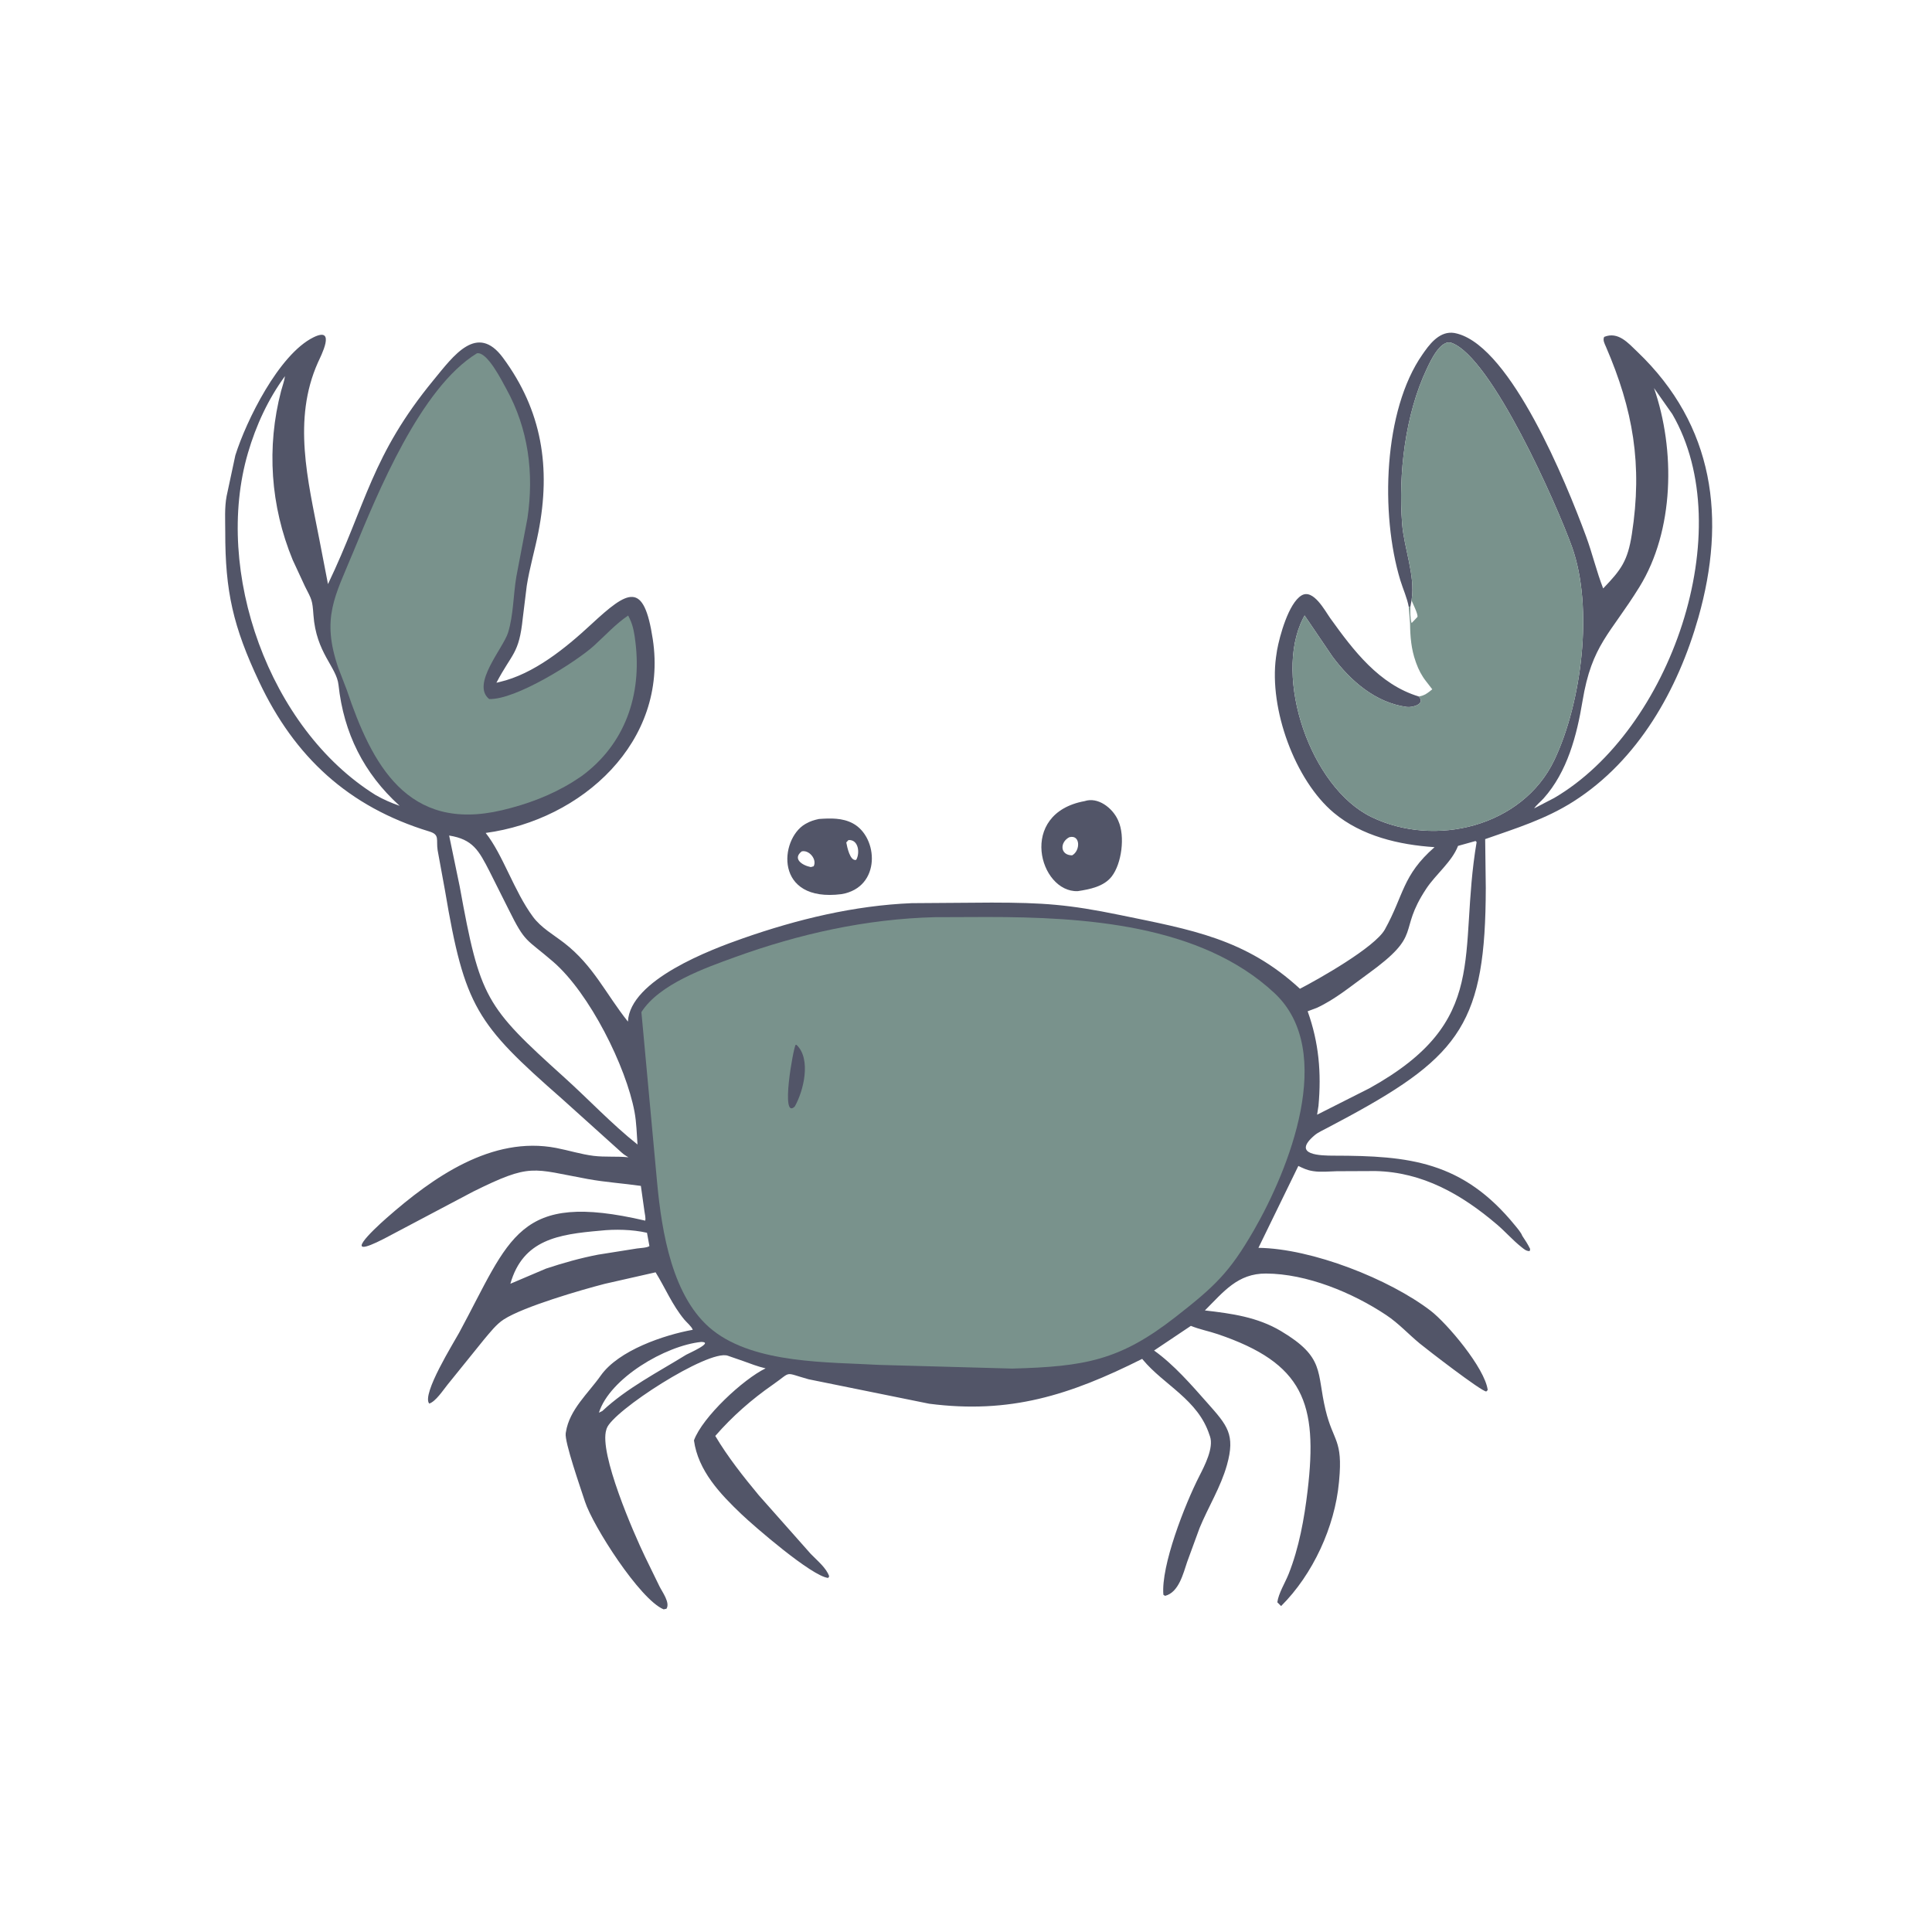
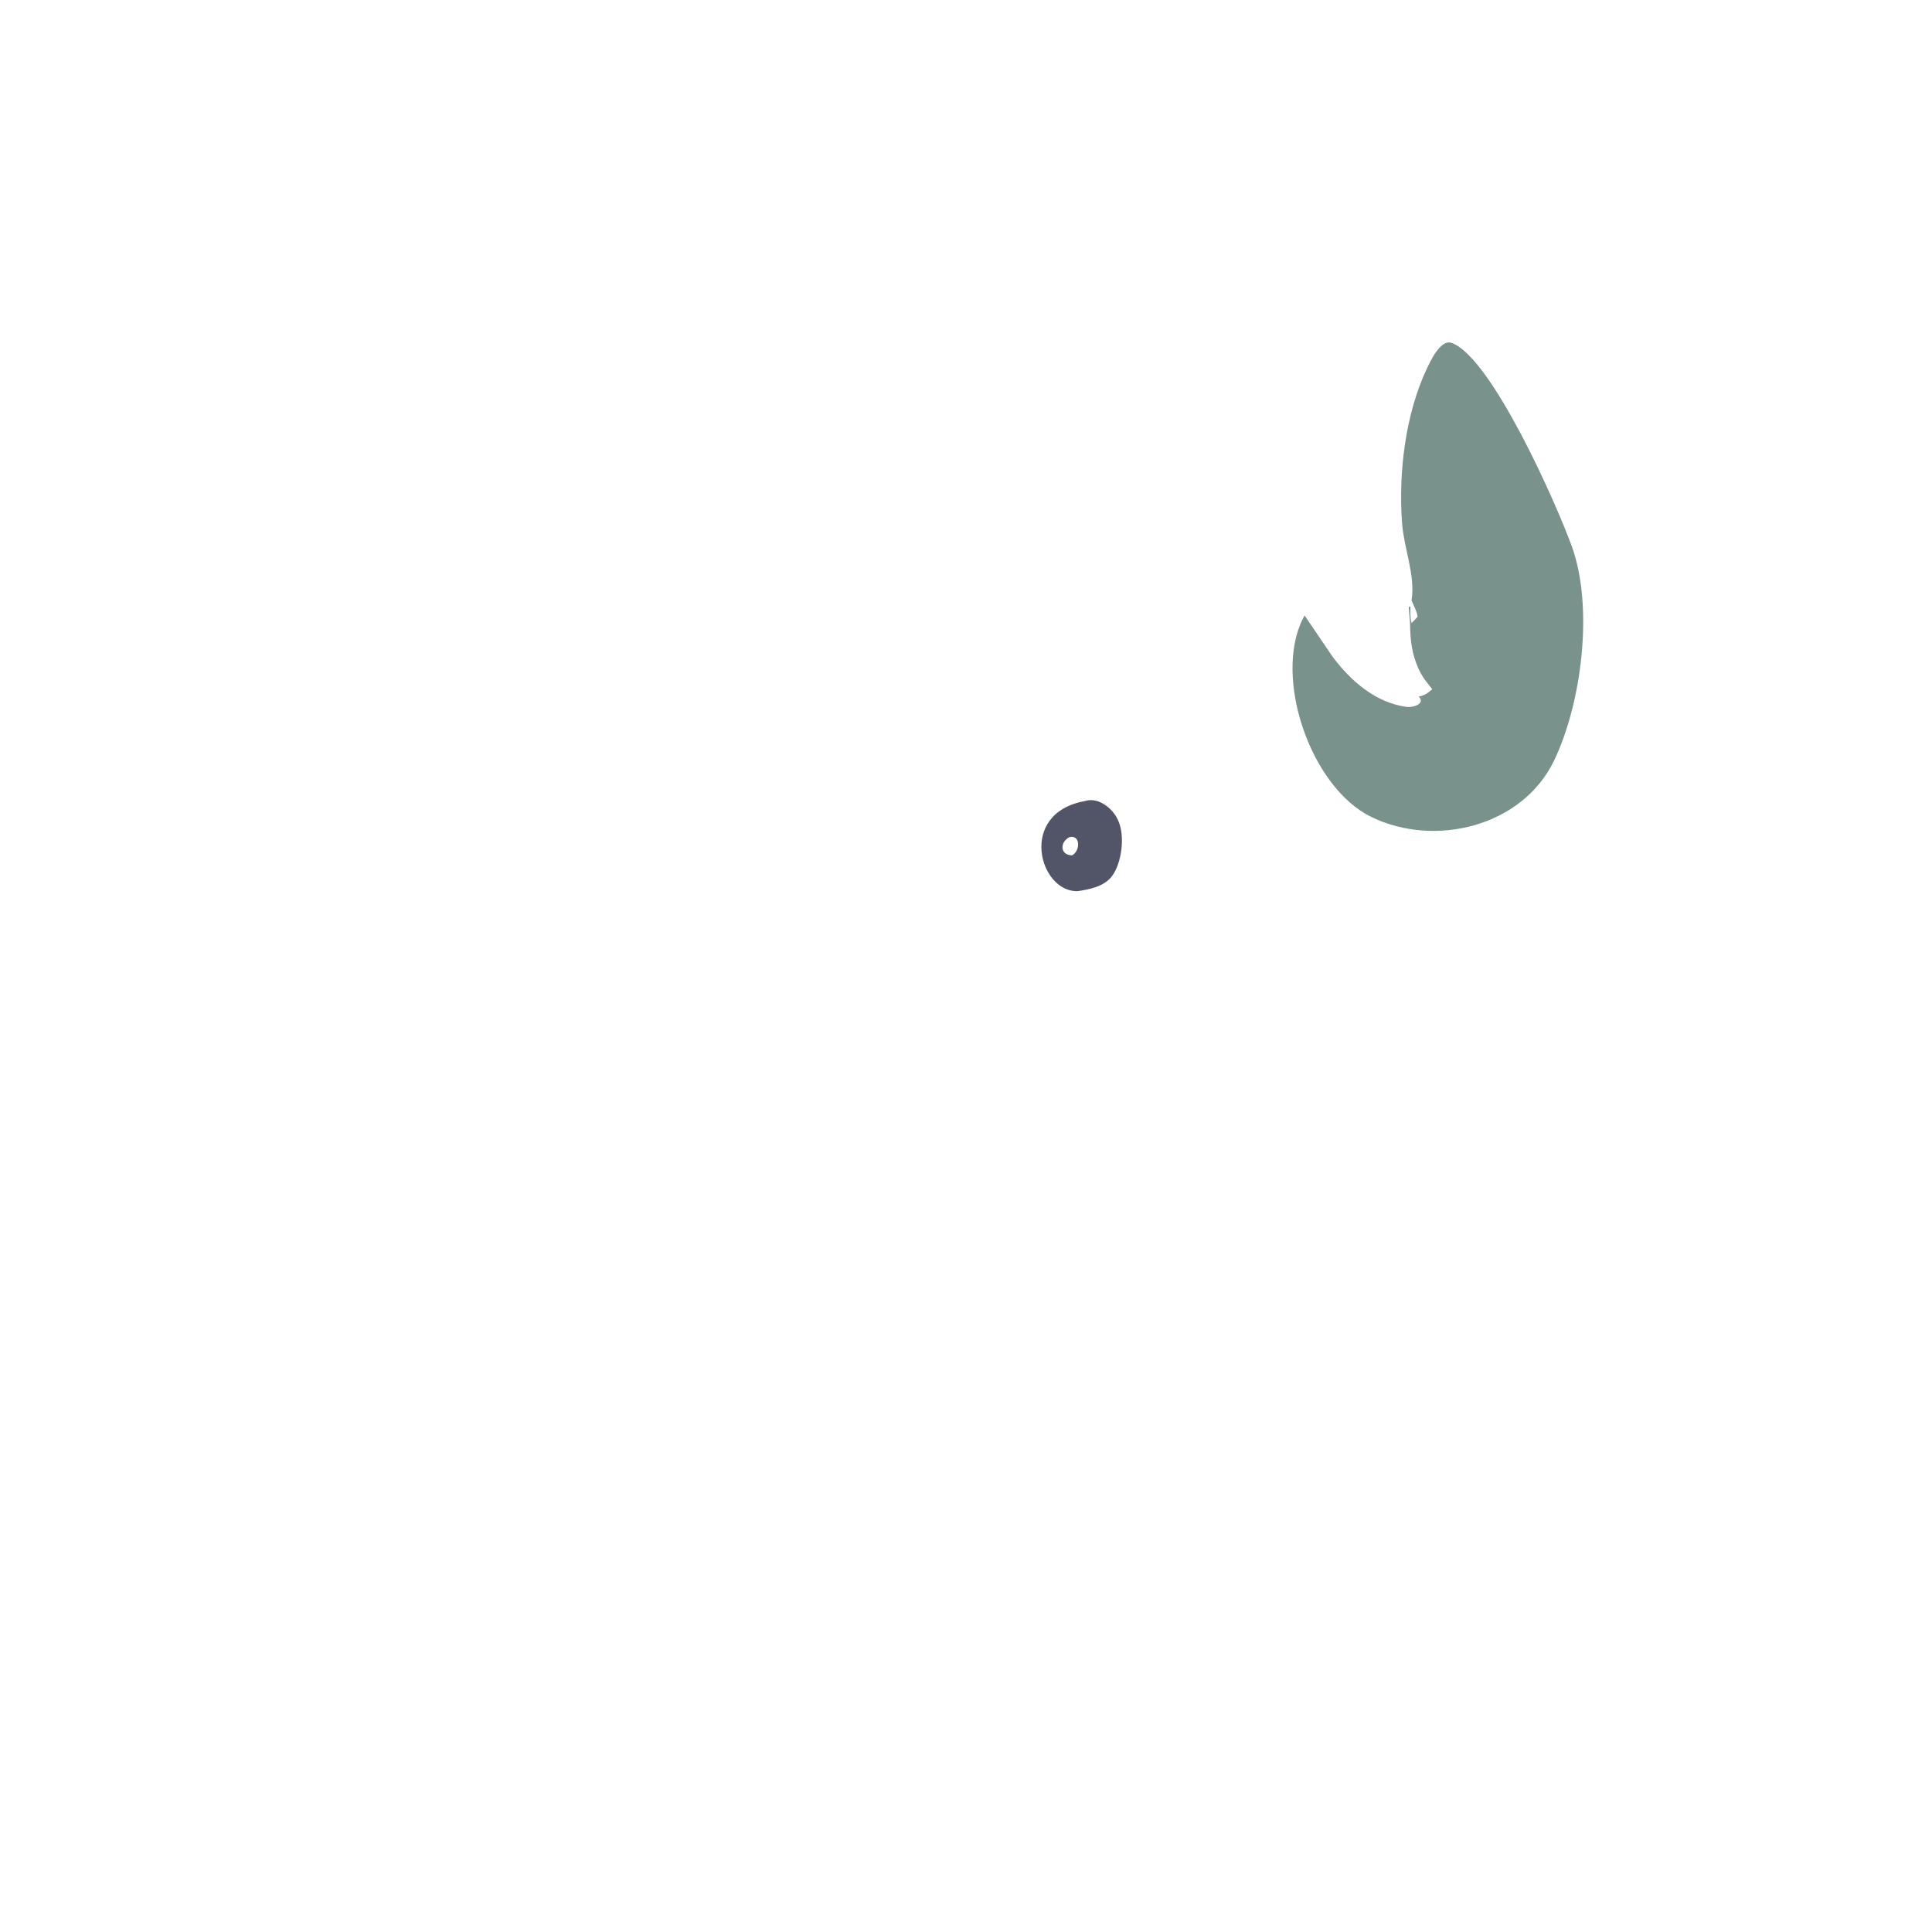
<svg xmlns="http://www.w3.org/2000/svg" version="1.1" style="display: block;" viewBox="0 0 2048 2048" width="640" height="640">
-   <path transform="translate(0,0)" fill="rgb(82,85,104)" d="M 868.102 868.155 C 880.325 867.299 892.897 866.867 904.003 872.786 C 931.236 887.3 934.326 940.575 892.174 947.808 C 820.285 957.025 826.263 889.556 853.432 873.62 L 854.5 873.023 C 859.075 870.436 863.021 869.254 868.102 868.155 z M 849.855 902.5 C 839.83 910.286 850.249 917.343 859.5 919.14 L 862.5 918.29 C 866.351 911.01 857.633 900.601 849.855 902.5 z M 899.42 890.5 L 897.09 893 C 897.909 897.513 901.029 913.201 907.583 911.5 C 911.747 904.474 910.208 889.746 899.42 890.5 z" />
  <path transform="translate(0,0)" fill="rgb(82,85,104)" d="M 1149.73 849.219 C 1164.05 844.46 1179.19 856.6 1184.86 868.82 L 1185.5 870.266 C 1192.81 886.51 1189.04 915.409 1178.5 929.038 C 1170.14 939.853 1155.23 942.689 1142.45 944.657 C 1101.79 946.215 1078.43 862.264 1149.73 849.219 z M 1133.48 887.5 C 1123.3 892.801 1123.56 906.581 1136.5 906.705 C 1145.44 901.889 1145.42 884.294 1133.48 887.5 z" />
-   <path transform="translate(0,0)" fill="rgb(82,85,104)" d="M 1493.36 643.486 C 1491.59 633.629 1487.31 624.65 1484.4 615.101 C 1463 544.698 1466.51 434.858 1507.81 375.812 L 1510.19 372.414 C 1518.41 360.817 1529.32 349.314 1544.5 353.603 L 1545.73 353.937 C 1602.19 370.117 1659.49 509.45 1681.29 568.553 C 1688 586.733 1692.39 605.786 1699.43 623.784 C 1718.57 603.88 1725.4 594.619 1729.81 566.373 C 1741.32 492.457 1731.13 434.211 1702.35 367.546 C 1700.89 364.169 1698.82 360.56 1700.5 357.106 C 1715.31 351.118 1725.77 363.436 1735.64 372.87 C 1817.63 451.243 1829.94 550.129 1800.39 654.435 C 1778.67 731.066 1736.64 805.769 1668.17 849.456 C 1638.44 868.42 1607.16 877.974 1574.35 889.506 L 1574.99 941.29 C 1574.73 1082.32 1548.8 1118.89 1429.49 1183.62 L 1406.69 1195.77 C 1402.41 1198.07 1397.14 1200.36 1393.45 1203.5 C 1368.59 1224.66 1400.29 1225.04 1414.27 1225.05 C 1493.51 1225.14 1550.66 1230.82 1606.23 1299.29 C 1608.54 1302.14 1612.45 1306.58 1613.67 1310.03 C 1616.77 1314.61 1619.63 1319.02 1622.04 1324 L 1621.5 1326.24 C 1617.64 1326.2 1615.61 1324.16 1612.67 1321.86 C 1603.53 1314.6 1595.74 1305.6 1586.83 1298.01 C 1549.44 1266.13 1508.02 1242.44 1457.93 1241.36 L 1416.97 1241.54 C 1409.01 1241.72 1400.18 1242.7 1392.35 1241.5 L 1391 1241.27 C 1385.53 1240.41 1381.23 1238.34 1376.3 1235.95 L 1333.99 1322.76 C 1390.92 1323.48 1473 1356.04 1516.61 1389.51 C 1533.8 1402.7 1574.04 1450.1 1577.05 1473.5 L 1575.5 1475.04 C 1569.99 1474.77 1512.34 1430.2 1505.06 1424.21 C 1492.89 1414.19 1482.77 1402.9 1469.49 1394.06 C 1433.52 1370.09 1385.13 1350.21 1342 1350 C 1311.94 1349.86 1296.99 1369.4 1277.23 1389.12 C 1305.47 1392.36 1332.91 1396.11 1357.85 1410.97 C 1404.8 1438.94 1395.49 1454.27 1405.12 1494.5 C 1413.29 1528.61 1423.65 1525.53 1419.51 1569.56 L 1419.32 1571.5 C 1414.96 1618.32 1391.8 1668.93 1358.01 1702.5 L 1354.02 1698.5 C 1355.25 1689.01 1362.36 1677.67 1366.01 1668.49 C 1377.02 1640.8 1382.57 1609.92 1386.08 1580.44 C 1397.2 1487.09 1381.62 1445.08 1291 1414.31 C 1281.58 1411.11 1271.56 1409.22 1262.37 1405.48 L 1223.37 1431.61 C 1244.44 1446.65 1262.97 1468.1 1280.05 1487.39 C 1300.94 1510.98 1309.7 1520.53 1300.61 1552.96 C 1294.03 1576.42 1280.88 1597.26 1271.63 1619.69 L 1258.45 1655.66 C 1254.33 1667.81 1249.57 1688.11 1235 1691.67 L 1233.23 1690.5 C 1230.61 1659.82 1255.74 1595.24 1271.54 1564.31 C 1276.95 1553.71 1286.77 1534.74 1282.65 1522.69 L 1282.04 1521 C 1270.03 1483.7 1233.83 1468.21 1211.55 1441.43 L 1210.77 1440.46 C 1133.61 1479.16 1070.44 1499.02 985 1488.01 L 857.207 1462.1 C 830.14 1454.61 840.043 1453.34 819.426 1467.67 C 796.731 1483.45 776.45 1501.23 758.226 1522.14 C 771.34 1544.28 787.973 1565.31 804.399 1585.08 L 859.459 1647.22 C 865.721 1653.75 876.203 1662.24 878.971 1671 L 877.926 1672.66 C 860.812 1671.2 799.176 1617.7 785.971 1605.11 C 763.466 1583.66 740.037 1559.09 735.622 1526.86 C 744.634 1502.12 787.91 1461.97 811.557 1450.51 C 803.314 1448.65 795.44 1445.5 787.5 1442.66 L 771.32 1437.07 C 750.539 1430.35 649.259 1495.76 643.12 1514.28 L 642.741 1515.5 C 634.653 1540.26 671.939 1625.71 683.677 1650.03 L 699.056 1681.58 C 701.97 1687.5 710.584 1698.88 706.5 1705.33 L 703.5 1705.98 C 678.319 1695.64 628.4 1617.43 620.076 1591.69 C 615.198 1576.6 598.32 1528.54 599.677 1519.33 L 599.896 1518 C 603.635 1494.2 623.502 1477.07 636.771 1458.23 C 655.738 1431.31 704.132 1415.1 734.36 1409.63 C 733.158 1406.12 727.79 1401.71 725.319 1398.71 C 712.426 1383.05 705.419 1365.67 694.961 1348.7 L 641 1360.93 C 616.081 1367.36 555.194 1385.01 534 1398.66 C 525.984 1403.82 519.305 1412.63 513.161 1419.83 L 474.321 1467.92 C 469.754 1473.59 461.813 1485.73 455 1487.86 C 446.64 1478.11 481.302 1422.74 486.682 1412.8 C 541.277 1311.92 548.209 1262.34 683.968 1293.93 C 684.655 1291.28 683.525 1286.79 683.136 1284 L 679.351 1257.1 C 660.611 1254.43 641.69 1253.21 623.045 1249.81 C 563.787 1239 563.336 1232.57 501.467 1263.21 L 407.06 1313.11 C 360.23 1337.14 394.654 1304.45 409.862 1291.08 C 458.666 1248.19 521.305 1203.69 589.702 1216.9 C 602.855 1219.44 615.889 1223.59 629.188 1225.25 C 641.381 1226.77 653.864 1225.48 666.156 1226.8 C 663.773 1225.32 661.353 1223.92 659.278 1222.01 L 595.431 1164.53 C 505.229 1085.37 492.52 1067.58 471.747 944.17 L 463.891 901.209 C 462.186 890 466.467 884.867 455.136 881.418 C 369.248 855.274 312.167 802.164 274.763 722.832 C 247.007 663.964 238.687 626.752 238.774 563.986 C 238.792 551.534 237.895 538.15 240.233 525.875 L 249.48 482.667 C 261.006 446.024 295.59 375.724 332.216 357.62 C 357.009 345.365 339.833 377.948 337.018 384.254 C 309.94 444.896 326.374 509.1 338.5 571.729 L 347.67 619.162 C 388.472 533.98 393.604 483.064 459.748 402.667 C 480.762 377.125 505.716 342.08 533.141 379.193 C 574.502 435.163 584.138 495.48 570.713 564.085 C 566.983 583.142 561.357 601.885 558.367 621.064 L 554.171 655.161 C 550.214 693.566 542.935 691.89 526.228 723.735 L 529.492 722.963 C 565.99 714.533 599.913 686.668 626.571 661.978 C 666.079 625.388 682.502 615.489 691.982 677.645 C 708.565 786.37 616.724 869.271 514.843 882.957 C 533.149 906.033 544.834 944.557 564.921 971.76 C 573.628 983.552 586.805 990.83 598.201 999.675 C 629.076 1023.64 642.079 1053.41 665.626 1082.94 C 667.787 1038.67 753.629 1006.53 787.688 994.618 C 845.256 974.483 905.371 959.894 966.545 957.387 L 1051.15 956.785 C 1106 956.862 1132.61 958.724 1187.14 969.934 C 1262.82 985.492 1320.48 995.098 1377.99 1048.13 C 1397.08 1038.28 1457.46 1004.29 1468.03 985.249 C 1488.35 948.618 1486.37 928.075 1520.68 898.017 C 1483.15 895.598 1443.34 886.27 1413.86 861.567 C 1372.62 827.004 1345.17 751.335 1352.61 696.766 L 1353.72 689.307 C 1356.43 674.292 1365.94 639.471 1379.61 631.218 C 1392.12 623.668 1404.57 647.582 1410.11 655.293 C 1434.68 689.514 1461.9 725.524 1503.86 738.262 C 1509.73 737.672 1513.89 734.271 1518.26 730.687 L 1511.56 722.015 C 1507.13 716.417 1503.65 709.697 1501.25 702.983 L 1500.65 701.253 C 1495.9 687.932 1494.87 674.782 1494.71 660.721 L 1493.36 643.486 z M 1496.26 636.432 L 1495.11 642.906 L 1493.36 643.486 L 1494.71 660.721 C 1494.87 674.782 1495.9 687.932 1500.65 701.253 L 1501.25 702.983 C 1503.65 709.697 1507.13 716.417 1511.56 722.015 L 1518.26 730.687 C 1513.89 734.271 1509.73 737.672 1503.86 738.262 C 1511.65 746.069 1497.6 750.252 1491.25 749.398 C 1458.16 744.946 1431.54 721.711 1412.3 695.72 L 1382.92 652.409 L 1381.22 655.6 C 1349.6 718.141 1389.14 834.643 1453.76 866.048 C 1521.09 898.769 1613.92 876.292 1647.58 805.856 C 1676.82 744.687 1689.33 643.825 1666.38 579.731 C 1650.43 535.18 1581.24 378.858 1538.83 363.5 C 1526.99 359.21 1516.1 383.277 1512.46 390.952 C 1489.57 439.245 1482.16 502.33 1486.33 555.537 C 1488.32 580.844 1500.29 610.208 1496.45 635.284 L 1496.26 636.432 z M 1564.16 891.5 L 1545.58 896.681 C 1539.12 913.519 1521.98 926.81 1511.96 941.939 C 1480.53 989.417 1509.92 989.172 1449.66 1032.64 C 1432.38 1045.1 1415.18 1059.52 1395.72 1068.43 L 1386.17 1072 C 1398.08 1105.21 1400.83 1137.33 1397.64 1172.26 L 1396.18 1181.63 L 1451.87 1153.5 C 1580.82 1081.8 1545.02 1012.73 1565.28 892.625 L 1564.16 891.5 z M 476.104 885.702 L 487.326 939.8 C 508.896 1058.55 514.493 1066.59 598.199 1142.12 C 624.198 1165.57 648.46 1191.55 675.785 1213.23 C 674.949 1201.87 674.712 1189.91 672.641 1178.73 C 663.769 1130.82 625.06 1052.81 586.244 1019.37 C 557.248 994.382 557.08 1000.16 539.292 964.3 L 518.827 923.478 C 507.519 901.478 501.208 889.702 476.104 885.702 z M 1753.29 411.334 C 1776.08 476.914 1774.87 562.317 1737.81 622.275 C 1706.84 672.388 1687.43 683.273 1677.52 743.227 C 1671.51 779.592 1661.47 818.129 1636.31 846.291 C 1633.15 849.819 1628.9 853.066 1626.26 856.935 L 1647.5 845.892 C 1770.97 773.766 1844.32 562.193 1772.68 438.92 L 1753.29 411.334 z M 302.083 398.73 C 284.194 423.184 271.429 450.874 262.896 479.969 C 226.104 605.422 285.153 772.41 398.06 842.715 C 406.179 847.397 414.772 851.138 423.628 854.204 C 385.641 819.8 364.351 777.131 358.834 726.069 C 356.75 706.78 335.124 692.32 332.246 651.801 C 331.135 636.152 330.642 635.986 323.313 621.65 L 310.268 593.544 C 286.671 536.336 282.39 473.86 298.01 414.338 C 299.341 409.268 301.426 403.918 302.083 398.73 z M 636.129 1304.58 C 591.988 1308.43 554.376 1313.92 541.008 1360.84 L 578.77 1344.79 C 596.982 1338.76 615.127 1333.62 634 1329.99 L 675.229 1323.44 C 678.231 1322.99 686.318 1322.71 688.402 1320.85 L 685.834 1306.8 C 670.44 1303.28 651.882 1302.84 636.129 1304.58 z M 743.424 1422.5 C 705.369 1426.36 646.381 1461.05 634.879 1497.5 L 638.5 1495.73 C 664.394 1471.43 697.42 1454.61 727.485 1436.03 C 729.214 1434.96 757.444 1422.67 743.424 1422.5 z" />
-   <path transform="translate(0,0)" fill="rgb(121,146,140)" d="M 505.595 374.5 C 516.55 372.508 532.113 403.892 536.631 412.061 C 560.172 454.622 566.184 501.528 559.126 549.344 L 547.345 611.324 C 544.066 630.72 544.344 651.649 538.642 670.41 C 533.596 687.016 499.13 725.27 518.5 740.985 C 546.43 742.122 610.583 701.705 629.5 684.598 C 641.505 673.741 652.428 661.593 665.875 652.468 L 667.402 655.608 C 671.385 663.708 672.567 672.274 673.638 681.14 C 680.333 736.537 662.827 788.779 616.466 822.758 L 607.617 828.561 C 584.456 843.045 558.742 852.575 532.253 858.84 C 431.502 882.665 393.927 809.567 367.587 731.346 L 358.627 708.066 C 340.472 654.921 354.872 632.552 374.539 584.968 C 400.213 522.848 445.494 411.222 505.595 374.5 z" />
  <path transform="translate(0,0)" fill="rgb(121,146,140)" d="M 1496.26 636.432 L 1496.45 635.284 C 1500.29 610.208 1488.32 580.844 1486.33 555.537 C 1482.16 502.33 1489.57 439.245 1512.46 390.952 C 1516.1 383.277 1526.99 359.21 1538.83 363.5 C 1581.24 378.858 1650.43 535.18 1666.38 579.731 C 1689.33 643.825 1676.82 744.687 1647.58 805.856 C 1613.92 876.292 1521.09 898.769 1453.76 866.048 C 1389.14 834.643 1349.6 718.141 1381.22 655.6 L 1382.92 652.409 L 1412.3 695.72 C 1431.54 721.711 1458.16 744.946 1491.25 749.398 C 1497.6 750.252 1511.65 746.069 1503.86 738.262 C 1509.73 737.672 1513.89 734.271 1518.26 730.687 L 1511.56 722.015 C 1507.13 716.417 1503.65 709.697 1501.25 702.983 L 1500.65 701.253 C 1495.9 687.932 1494.87 674.782 1494.71 660.721 L 1493.36 643.486 L 1495.11 642.906 L 1496.26 636.432 z M 1496.26 636.432 L 1495.11 642.906 C 1495.01 648.886 1494.67 654.694 1496.35 660.5 L 1502.51 654.003 C 1503.5 651.404 1497.55 639.576 1496.26 636.432 z" />
-   <path transform="translate(0,0)" fill="rgb(121,146,140)" d="M 990.888 972.255 L 1046.11 972.059 C 1148.59 972.068 1272.73 979.616 1351.01 1052.73 C 1417.14 1114.49 1365.69 1240.8 1329.11 1304.22 C 1303.45 1348.71 1288.04 1363.34 1246 1396.15 C 1186.95 1442.25 1149.89 1448.64 1073.07 1450.75 L 932.002 1446.85 C 878.144 1443.75 800.942 1445.85 755.795 1410.35 C 712.582 1376.36 701.532 1305.82 696.594 1253.85 L 679.91 1072.87 C 698.758 1043.23 747.496 1026.05 778.978 1014.66 C 847.454 989.874 918.083 974.126 990.888 972.255 z" />
-   <path transform="translate(0,0)" fill="rgb(82,85,104)" d="M 843.422 1107.5 L 844.48 1107.69 C 860.204 1122.85 851.722 1156.75 842.5 1172.9 C 827.002 1188.17 840.925 1110.77 843.422 1107.5 z" />
</svg>